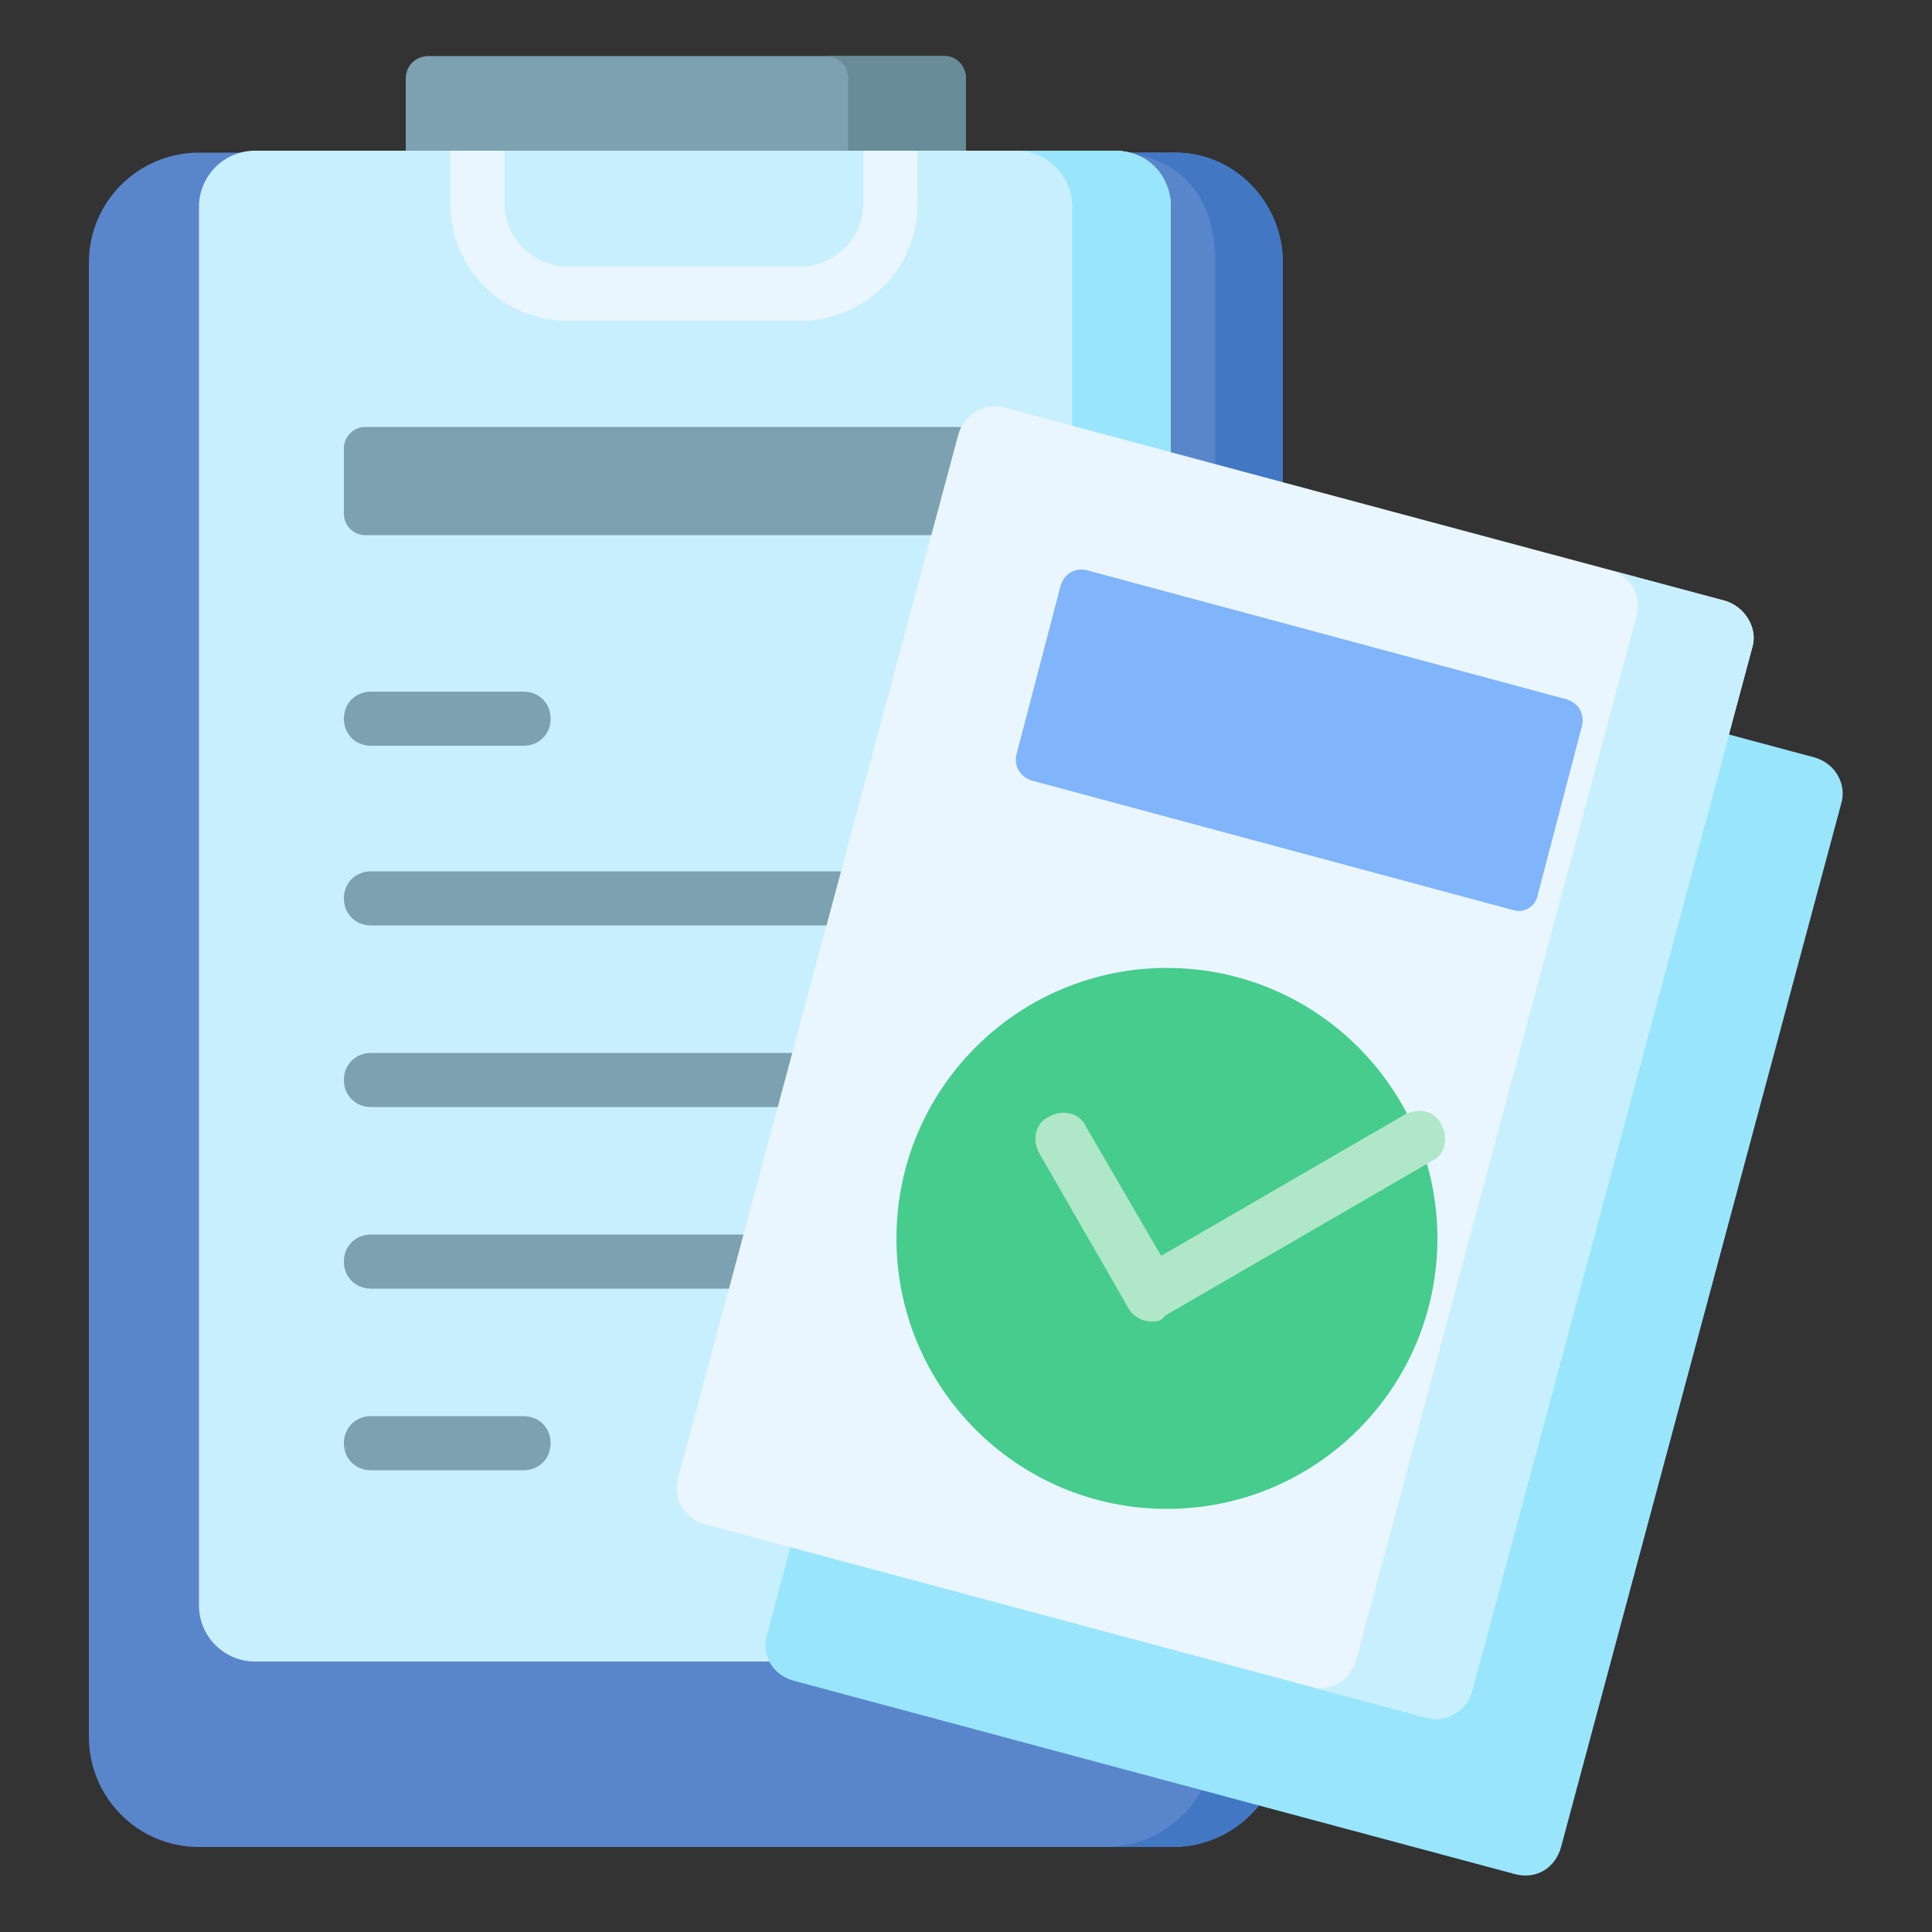
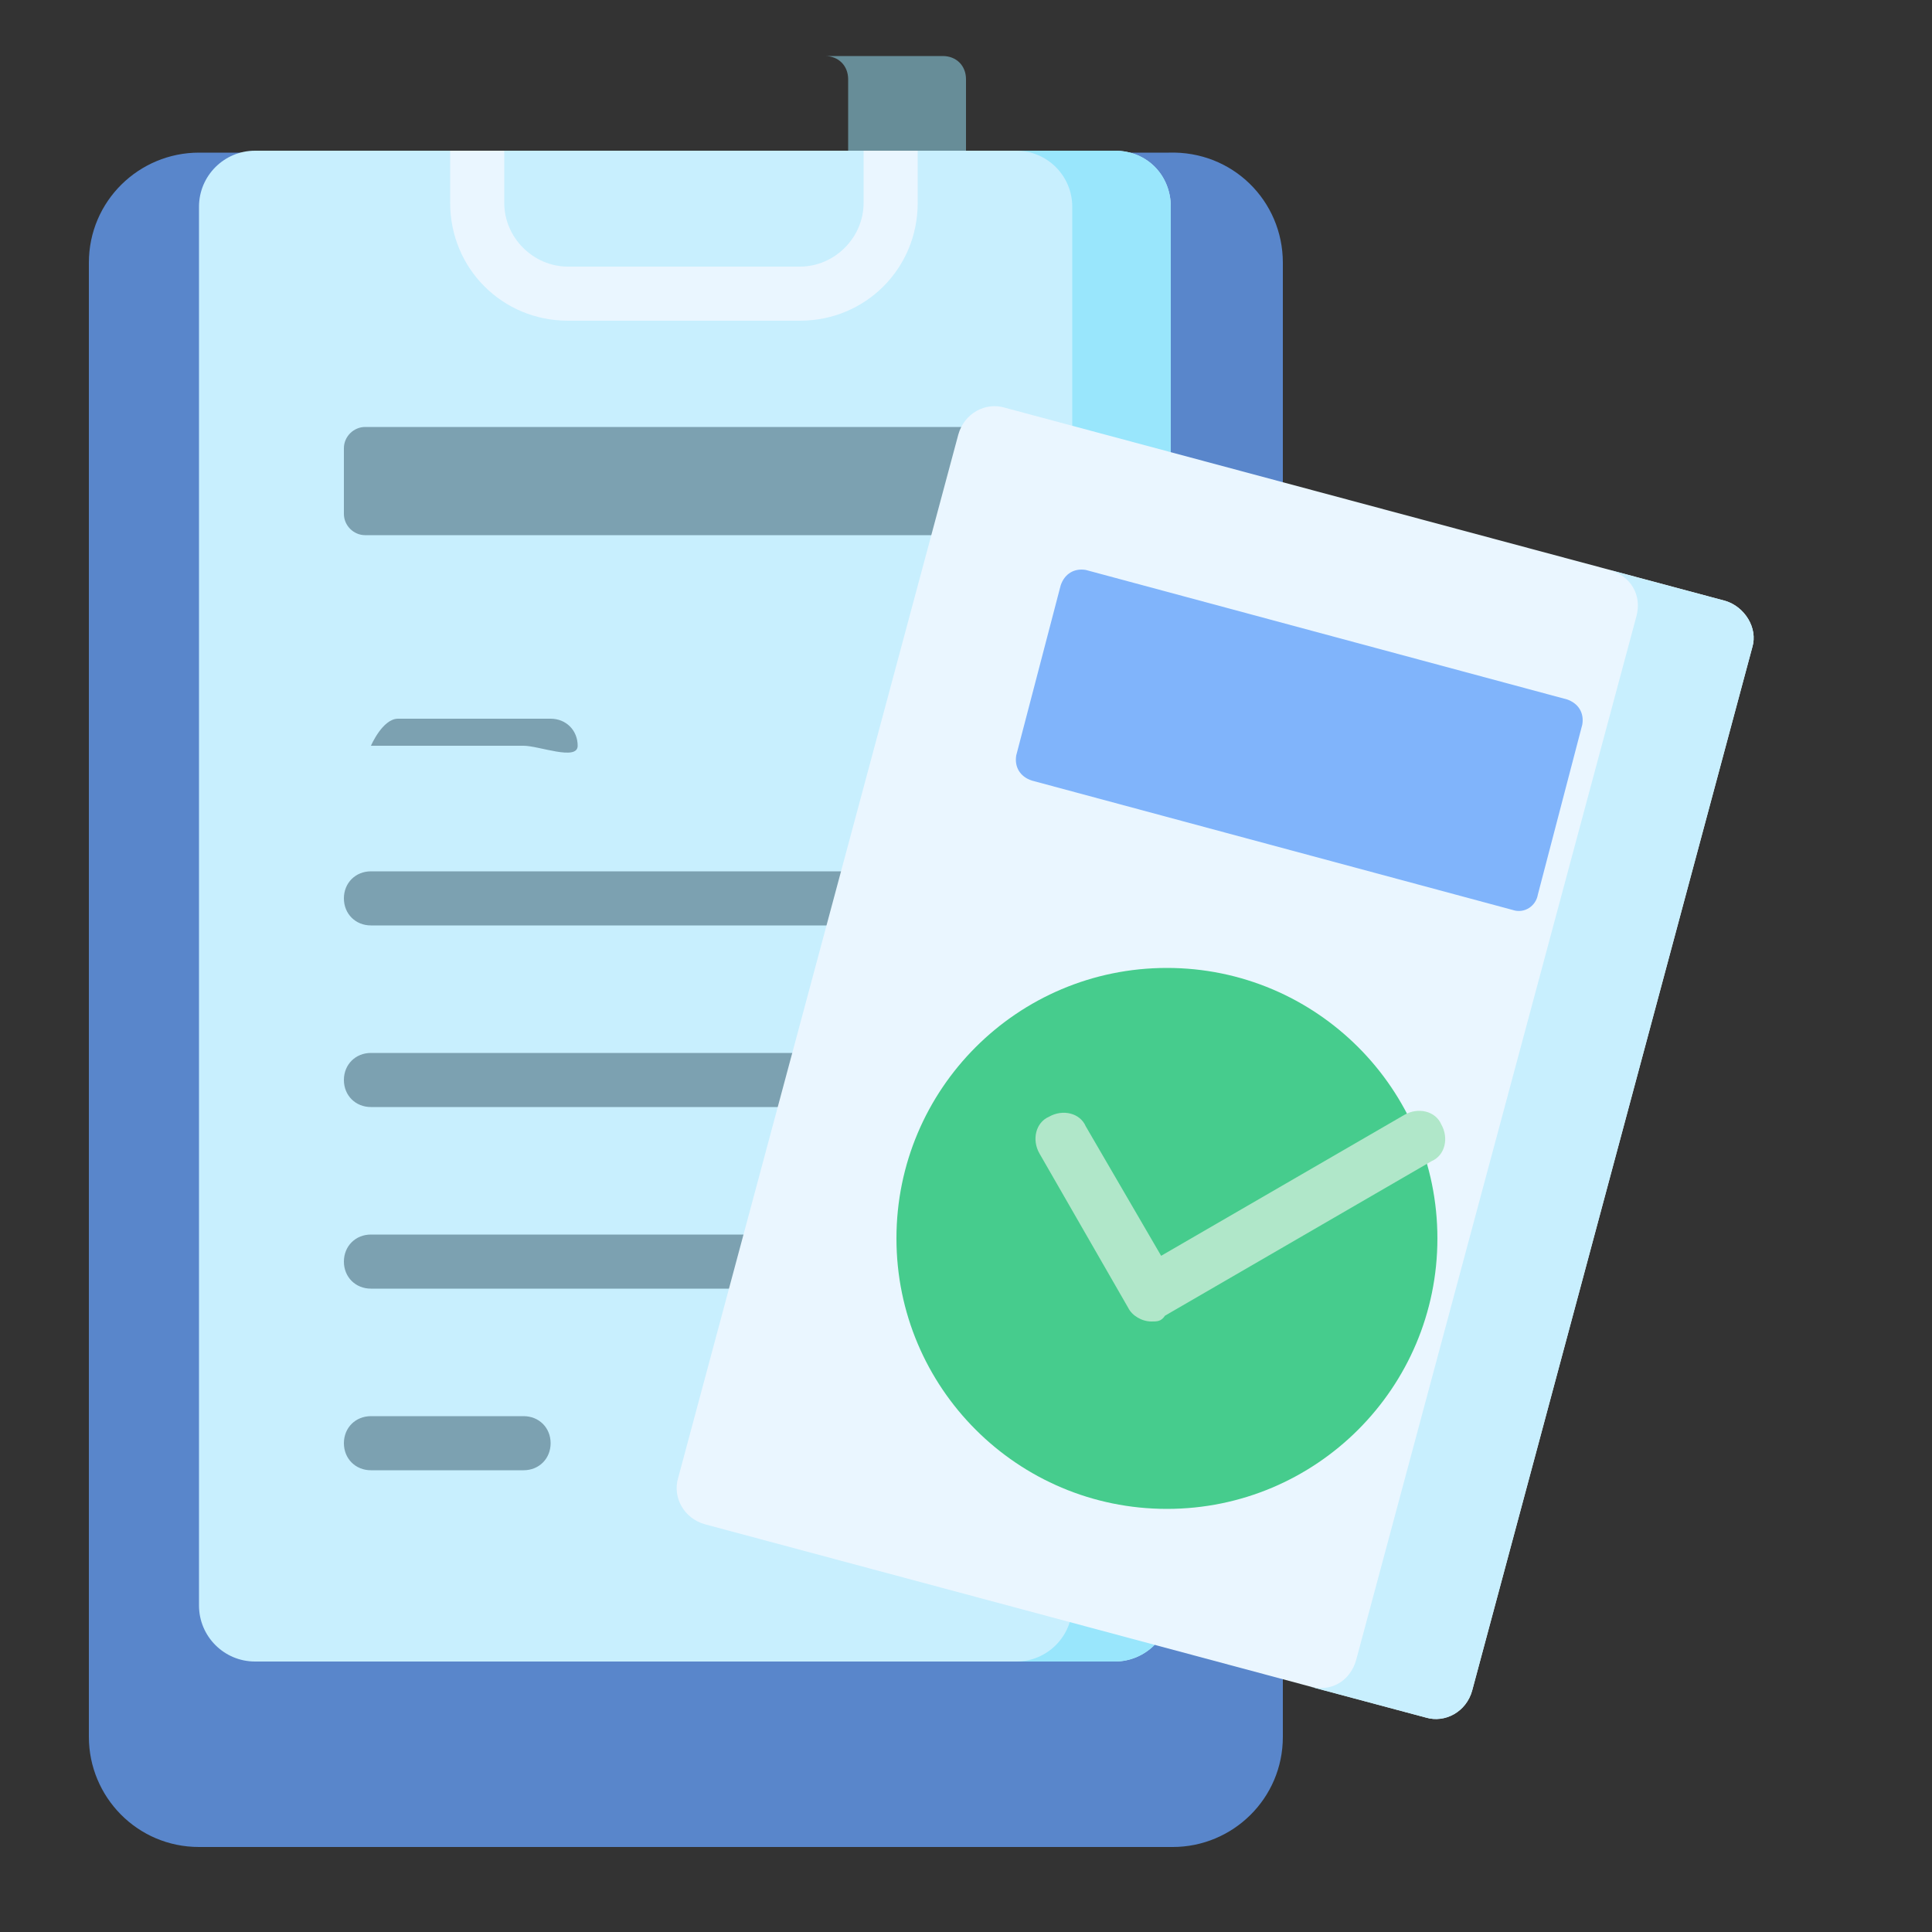
<svg xmlns="http://www.w3.org/2000/svg" version="1.1" id="Capa_1" x="0px" y="0px" width="100px" height="100px" viewBox="0 0 100 100" style="enable-background:new 0 0 100 100;" xml:space="preserve">
  <rect x="0" y="0" width="100" height="100" fill="#333333" stroke="none" />
  <style type="text/css">
	.st0{fill:#7CA1B1;}
	.st1{fill:#678D98;}
	.st2{fill:#5986CB;}
	.st3{fill:#4278C3;}
	.st4{fill:#C8EFFE;}
	.st5{fill:#99E6FC;}
	.st6{fill:#EAF6FF;}
	.st7{fill:#46CC8D;}
	.st8{fill:#80B4FB;}
	.st9{fill:#B0E7C9;}
</style>
  <g>
-     <path class="st0" d="M50,4.1v3.8l-14.1,1L21,7.8V4.1c0-0.7,0.5-1.2,1.2-1.2h26.7C49.5,2.9,50,3.4,50,4.1L50,4.1z" />
    <path class="st1" d="M50,4.1v3.8l-6.1,0.4V4.1c0-0.7-0.5-1.2-1.2-1.2h6.1C49.5,2.9,50,3.4,50,4.1z" />
    <path class="st2" d="M66.4,13.6v76.3c0,3.2-2.6,5.7-5.7,5.7H10.3c-3.2,0-5.7-2.6-5.7-5.7V13.6c0-3.2,2.6-5.7,5.7-5.7h3l22.1,1.5   l21.6-1.5h3.5C63.8,7.8,66.4,10.4,66.4,13.6L66.4,13.6z" />
-     <path class="st3" d="M66.4,13.6v76.3c0,3.2-2.6,5.7-5.7,5.7h-3.5c3.2,0,5.7-2.6,5.7-5.7V13.6c0-5.9-5.1-5.7-5.1-5.7h2.9   C63.8,7.8,66.4,10.4,66.4,13.6z" />
    <path class="st4" d="M60.6,10.7v72.4c0,1.6-1.3,2.9-2.9,2.9H13.2c-1.6,0-2.9-1.3-2.9-2.9V10.7c0-1.6,1.3-2.9,2.9-2.9h44.5   C59.4,7.8,60.6,9.1,60.6,10.7z" />
    <path class="st5" d="M60.6,10.7v72.4c0,1.6-1.3,2.9-2.9,2.9h-5.1c1.6,0,2.9-1.3,2.9-2.9V10.7c0-1.6-1.3-2.9-2.9-2.9h5.1   C59.4,7.8,60.6,9.1,60.6,10.7z" />
    <path class="st0" d="M53,27.7H18.9c-0.6,0-1.1-0.5-1.1-1.1v-3.4c0-0.6,0.5-1.1,1.1-1.1H53c0.6,0,1.1,0.5,1.1,1.1v3.4   C54.1,27.2,53.6,27.7,53,27.7z" />
    <g>
      <path class="st6" d="M44.7,7.8v2.7c0,1.8-1.5,3.3-3.3,3.3h-12c-1.8,0-3.3-1.5-3.3-3.3V7.8h-2.8v2.7c0,3.4,2.7,6.1,6.1,6.1h12    c3.4,0,6.1-2.7,6.1-6.1V7.8L44.7,7.8z" />
    </g>
    <g>
-       <path class="st0" d="M27.1,38.6h-7.9c-0.8,0-1.4-0.6-1.4-1.4s0.6-1.4,1.4-1.4h7.9c0.8,0,1.4,0.6,1.4,1.4S27.9,38.6,27.1,38.6z" />
+       <path class="st0" d="M27.1,38.6h-7.9s0.6-1.4,1.4-1.4h7.9c0.8,0,1.4,0.6,1.4,1.4S27.9,38.6,27.1,38.6z" />
    </g>
    <g>
      <path class="st0" d="M44.5,47.9H19.2c-0.8,0-1.4-0.6-1.4-1.4c0-0.8,0.6-1.4,1.4-1.4h25.3c0.8,0,1.4,0.6,1.4,1.4    C45.9,47.3,45.3,47.9,44.5,47.9L44.5,47.9z" />
    </g>
    <g>
      <path class="st0" d="M42,57.3H19.2c-0.8,0-1.4-0.6-1.4-1.4s0.6-1.4,1.4-1.4H42c0.8,0,1.4,0.6,1.4,1.4S42.7,57.3,42,57.3z" />
    </g>
    <g>
      <path class="st0" d="M39.4,66.7H19.2c-0.8,0-1.4-0.6-1.4-1.4c0-0.8,0.6-1.4,1.4-1.4h20.3c0.8,0,1.4,0.6,1.4,1.4    C40.9,66.1,40.2,66.7,39.4,66.7z" />
    </g>
    <g>
      <path class="st0" d="M27.1,76.1h-7.9c-0.8,0-1.4-0.6-1.4-1.4c0-0.8,0.6-1.4,1.4-1.4h7.9c0.8,0,1.4,0.6,1.4,1.4    C28.5,75.5,27.9,76.1,27.1,76.1z" />
    </g>
-     <path class="st5" d="M93.9,39.2l-37.3-10c-1.1-0.3-2.1,0.3-2.4,1.4l-14.5,54c-0.3,1.1,0.3,2.1,1.4,2.4l37.3,10   c1.1,0.3,2.1-0.3,2.4-1.4l14.5-54C95.6,40.6,95,39.5,93.9,39.2L93.9,39.2z" />
    <path class="st6" d="M90.7,33.5l-14.5,54c-0.3,1.1-1.4,1.7-2.4,1.4l-37.3-10c-1.1-0.3-1.7-1.4-1.4-2.4l14.5-54   c0.3-1.1,1.4-1.7,2.4-1.4l37.3,10C90.3,31.4,91,32.5,90.7,33.5L90.7,33.5z" />
    <path class="st4" d="M90.7,33.5l-14.5,54c-0.3,1.1-1.4,1.7-2.4,1.4l-6-1.6c1.1,0.3,2.1-0.3,2.4-1.4l14.5-54   c0.3-1.1-0.3-2.1-1.4-2.4l6,1.6C90.3,31.4,91,32.5,90.7,33.5L90.7,33.5z" />
    <circle class="st7" cx="60.4" cy="64.1" r="14" />
    <path class="st8" d="M78.3,47.1l-24.9-6.7c-0.6-0.2-0.9-0.7-0.8-1.3l2.3-8.8c0.2-0.6,0.7-0.9,1.3-0.8l24.9,6.7   c0.6,0.2,0.9,0.7,0.8,1.3l-2.3,8.8C79.5,46.9,78.9,47.3,78.3,47.1z" />
    <g>
      <path class="st9" d="M59.6,68.4c-0.5,0-1-0.3-1.2-0.7l-4.6-8c-0.4-0.7-0.2-1.6,0.5-1.9c0.7-0.4,1.6-0.2,1.9,0.5l3.9,6.7l12.6-7.3    c0.7-0.4,1.6-0.2,1.9,0.5c0.4,0.7,0.2,1.6-0.5,1.9l-13.8,8C60.1,68.4,59.9,68.4,59.6,68.4L59.6,68.4z" />
    </g>
  </g>
</svg>